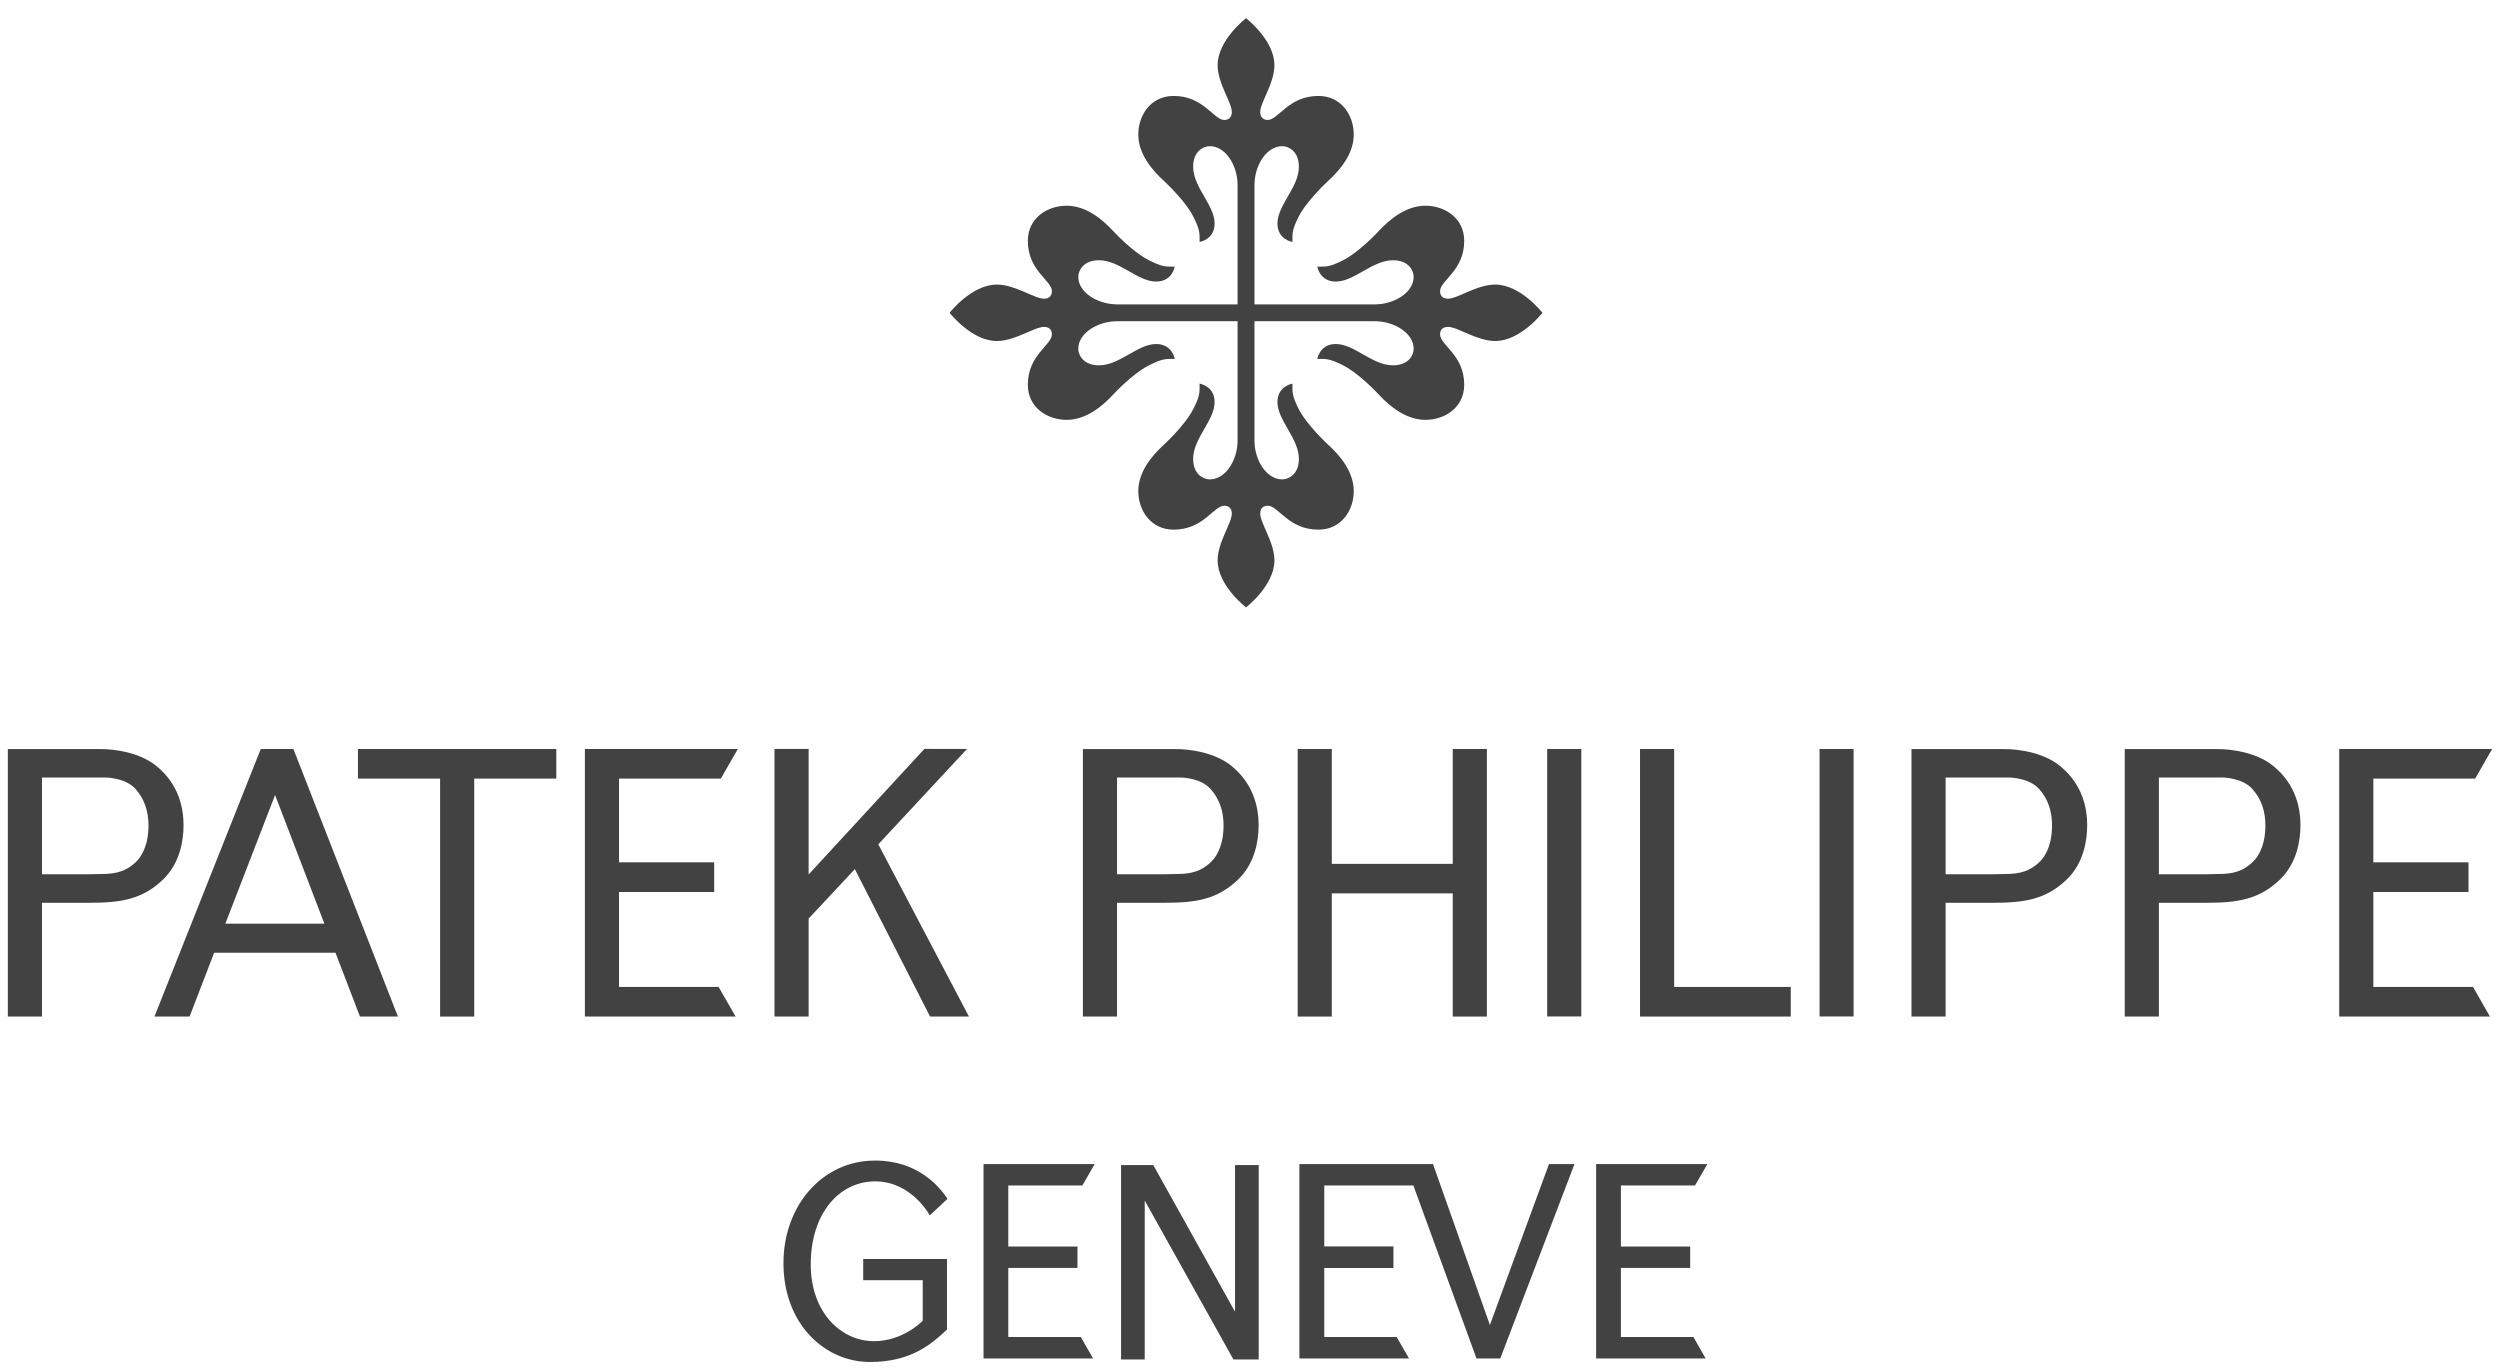
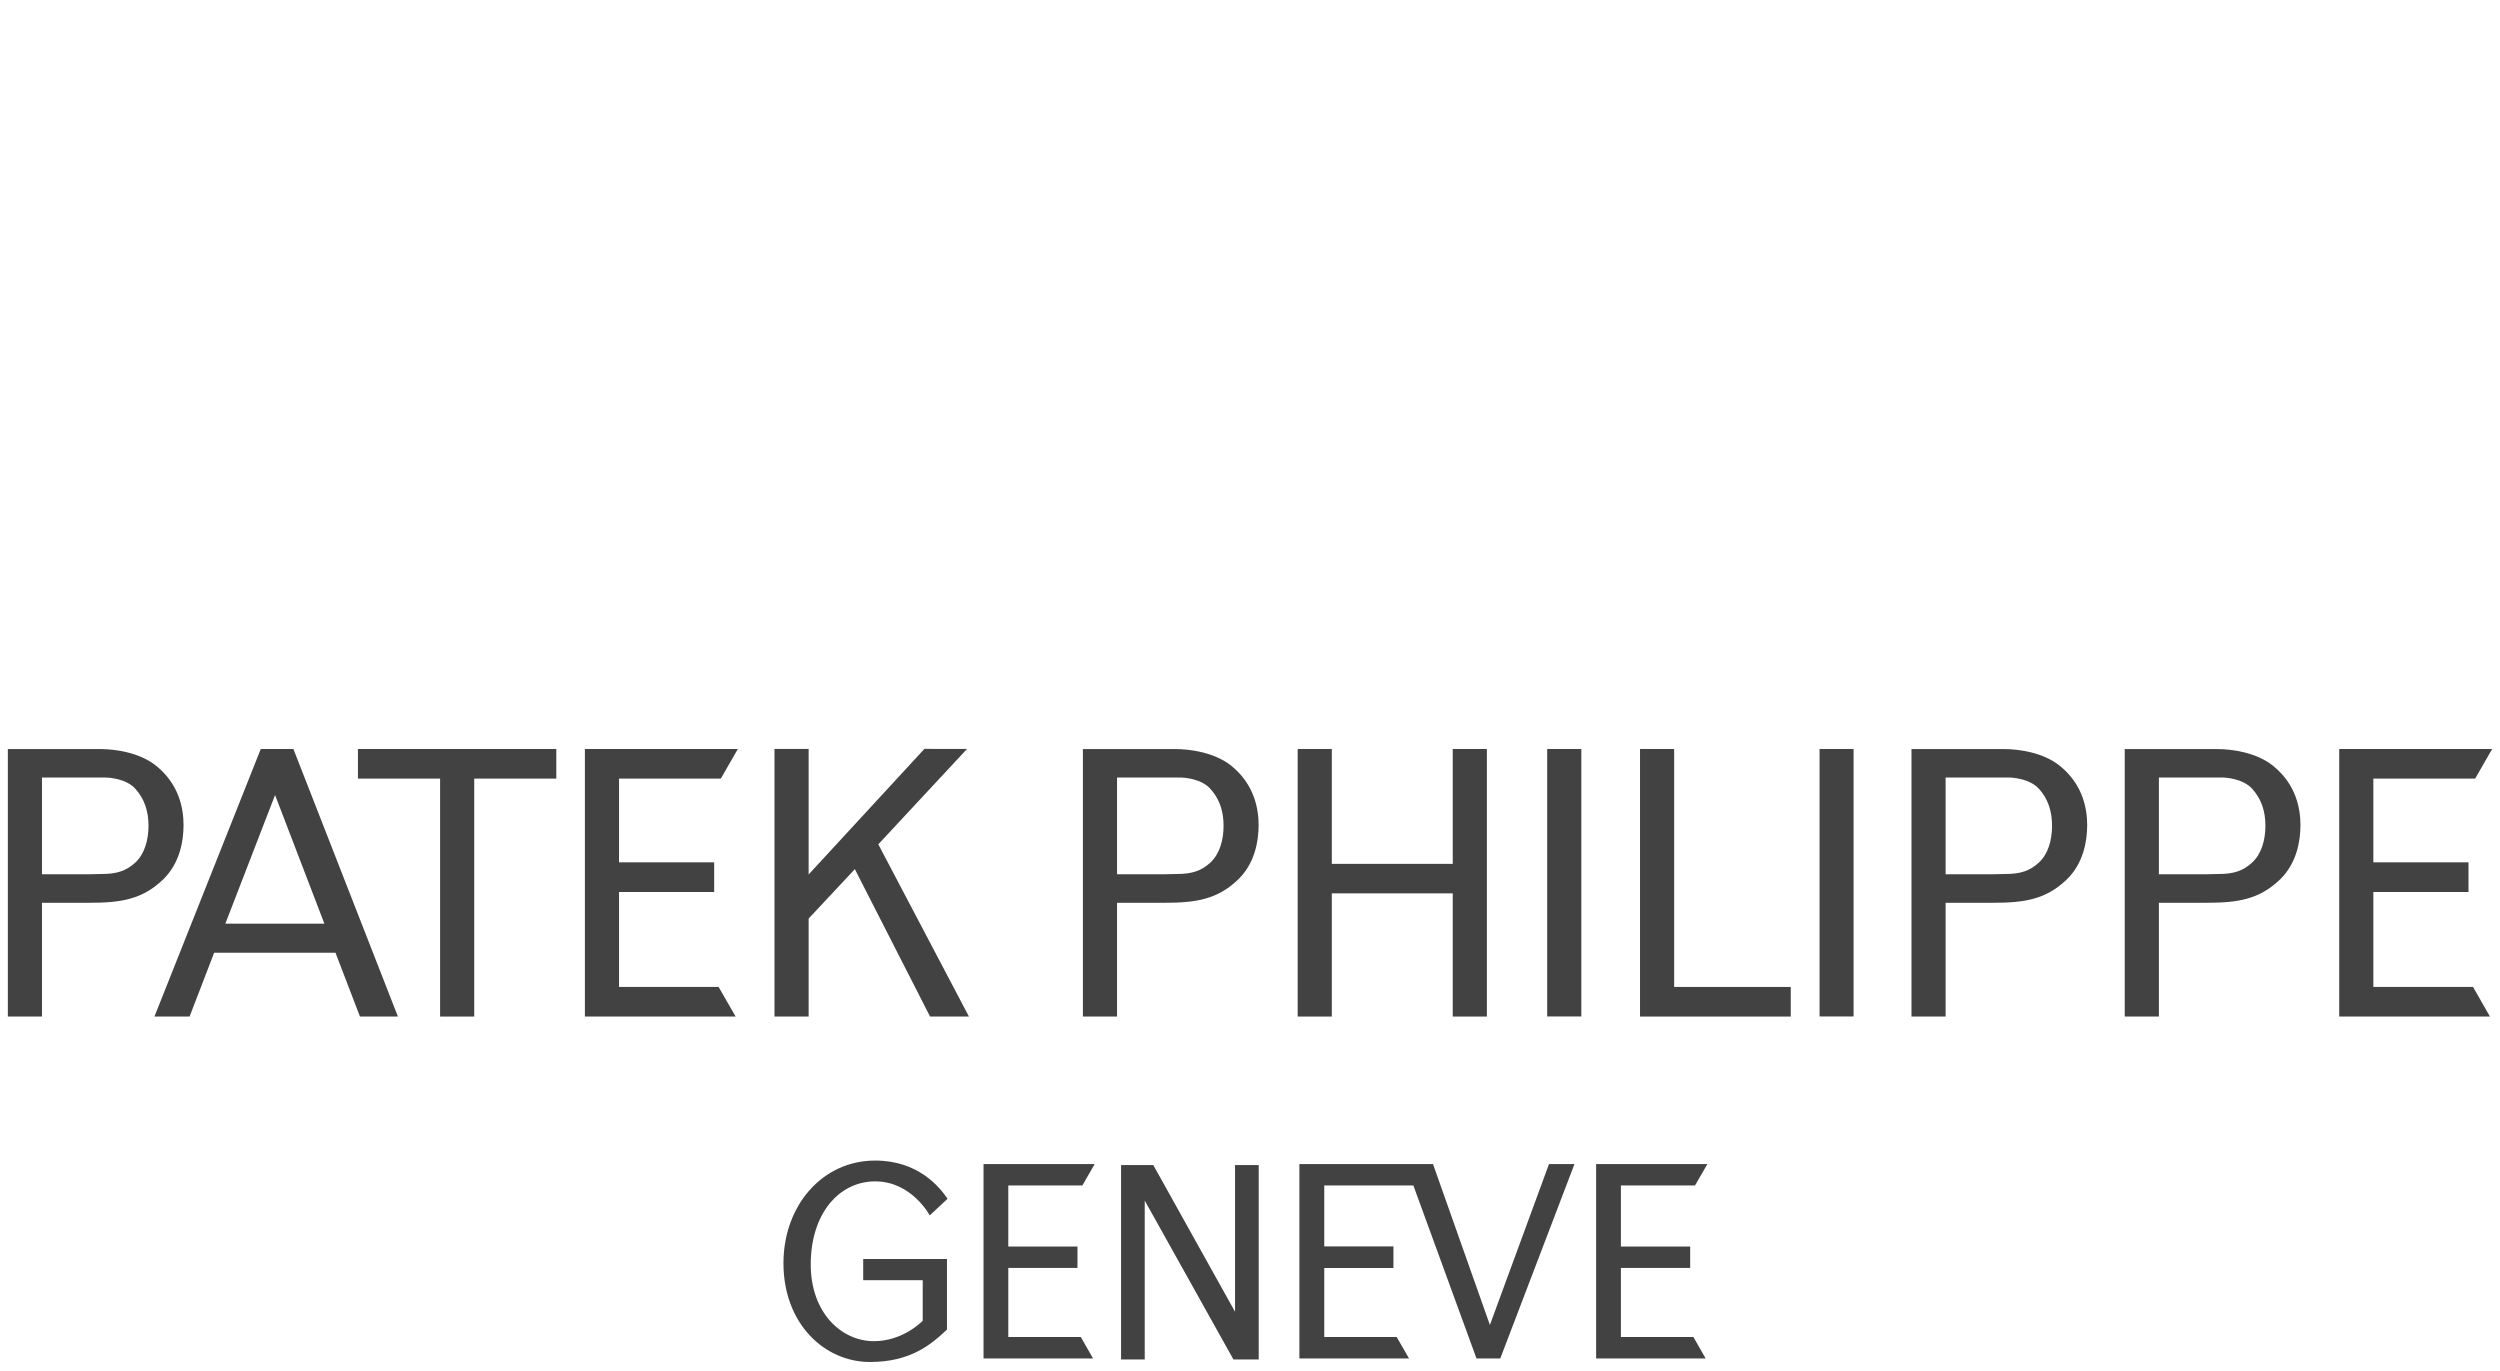
<svg xmlns="http://www.w3.org/2000/svg" width="175" height="96" viewBox="0 0 175 96" fill="none">
  <g clip-path="url(#clip0_1848_16706)">
    <path d="M23.484 66.69H14.991L13.271 71.159H10.811L18.254 52.429H20.538L27.854 71.159H25.197L23.484 66.69ZM15.773 64.659H22.708L19.255 55.651L15.773 64.659Z" fill="#424242" />
    <path d="M2.938 54.425V61.198H6.258C6.258 61.198 6.857 61.178 7.16 61.178C8.168 61.178 8.837 60.961 9.472 60.38C10.113 59.784 10.395 58.818 10.395 57.802C10.395 56.786 10.113 55.918 9.465 55.203C8.809 54.489 7.583 54.426 7.371 54.426C7.153 54.426 7.04 54.426 7.04 54.426L2.938 54.425ZM0.549 52.435H7.04C8.02 52.435 9.761 52.66 10.938 53.612C12.559 54.922 12.848 56.624 12.848 57.766C12.848 58.908 12.566 60.442 11.438 61.542C9.965 62.978 8.422 63.195 6.258 63.195H2.938V71.159H0.549V52.435Z" fill="#424242" />
    <path d="M90.837 52.429H93.227V60.47H101.692V52.429H104.081V71.159H101.692V62.536H93.227V71.159H90.837V52.429Z" fill="#424242" />
    <path d="M108.303 52.429H110.693V71.152H108.303V52.429Z" fill="#424242" />
    <path d="M114.802 52.429H117.191V69.086H125.353V71.159H114.802V52.429Z" fill="#424242" />
    <path d="M38.941 52.429V54.502H33.196V71.159H30.807V54.502H25.055V52.429H38.941Z" fill="#424242" />
    <path d="M51.649 52.429L50.458 54.502H43.332V60.365H49.992V62.438H43.332V69.086H50.303L51.494 71.159H40.942V52.429H51.649Z" fill="#424242" />
    <path d="M56.604 61.213L64.709 52.422L67.691 52.427L61.481 59.102L67.825 71.157H65.104L59.839 60.84L56.604 64.3V71.157H54.214V52.427H56.604V61.213Z" fill="#424242" />
    <path d="M78.193 54.425V61.198H81.513C81.513 61.198 82.112 61.178 82.415 61.178C83.43 61.178 84.099 60.961 84.727 60.38C85.368 59.784 85.65 58.818 85.65 57.802C85.65 56.786 85.368 55.918 84.712 55.203C84.064 54.489 82.838 54.426 82.619 54.426C82.408 54.426 82.295 54.426 82.295 54.426L78.193 54.425ZM75.803 52.435H82.295C83.275 52.435 85.022 52.66 86.2 53.612C87.814 54.922 88.103 56.624 88.103 57.766C88.103 58.908 87.821 60.442 86.693 61.542C85.22 62.978 83.676 63.195 81.513 63.195H78.193V71.159H75.803V52.435Z" fill="#424242" />
    <path d="M127.369 52.429H129.751V71.152H127.369V52.429Z" fill="#424242" />
    <path d="M136.193 54.425V61.198H139.513C139.513 61.198 140.105 61.178 140.415 61.178C141.423 61.178 142.093 60.961 142.72 60.38C143.368 59.784 143.643 58.818 143.643 57.802C143.643 56.786 143.368 55.918 142.713 55.203C142.057 54.489 140.831 54.426 140.62 54.426C140.408 54.426 140.295 54.426 140.295 54.426L136.193 54.425ZM133.804 52.435H140.295C141.282 52.435 143.016 52.66 144.193 53.612C145.814 54.922 146.103 56.624 146.103 57.766C146.103 58.908 145.821 60.442 144.694 61.542C143.22 62.978 141.67 63.195 139.513 63.195H136.193V71.159H133.804V52.435Z" fill="#424242" />
    <path d="M151.122 54.425V61.198H154.441C154.441 61.198 155.033 61.178 155.344 61.178C156.351 61.178 157.021 60.961 157.648 60.38C158.297 59.784 158.579 58.818 158.579 57.802C158.579 56.786 158.297 55.918 157.641 55.203C156.986 54.489 155.766 54.426 155.548 54.426C155.337 54.426 155.224 54.426 155.224 54.426L151.122 54.425ZM148.732 52.435H155.224C156.203 52.435 157.944 52.66 159.121 53.612C160.743 54.922 161.032 56.624 161.032 57.766C161.032 58.908 160.75 60.442 159.622 61.542C158.149 62.978 156.605 63.195 154.441 63.195H151.122V71.159H148.732V52.435Z" fill="#424242" />
    <path d="M174.452 52.429L173.26 54.502H166.134V60.365H172.795V62.438H166.134V69.086H173.112L174.296 71.159H163.745V52.429H174.452Z" fill="#424242" />
    <path d="M92.698 93.588H97.766L98.633 95.094H90.957V81.484H100.31L104.293 92.748L108.43 81.484H110.213L105.019 95.094H103.355L98.936 82.983H92.698V87.249H97.54V88.762H92.698V93.588Z" fill="#424242" />
    <path d="M76.628 81.484L75.768 82.983H70.581V87.256H75.423V88.755H70.581V93.588H75.655L76.515 95.094H68.847V81.484H76.628Z" fill="#424242" />
    <path d="M86.453 81.554H88.11V95.164H86.341L80.131 84.041V95.164H78.475V81.554H80.73L86.453 91.823V81.554Z" fill="#424242" />
    <path d="M119.517 81.484L118.65 82.983H113.463V87.256H118.312V88.755H113.463V93.588H118.537L119.397 95.094H111.729V81.484H119.517Z" fill="#424242" />
    <path d="M66.288 88.131V93.07C65.16 94.134 63.73 95.339 60.896 95.339C57.717 95.339 54.842 92.663 54.842 88.425C54.842 84.405 57.548 81.239 61.263 81.239C64.279 81.239 65.767 83.088 66.33 83.915L65.083 85.077C65.083 85.077 63.821 82.696 61.263 82.696C58.746 82.696 56.752 84.937 56.752 88.51C56.752 91.893 58.894 93.882 61.178 93.882C63.166 93.882 64.498 92.551 64.59 92.453V89.616H60.424V88.131H66.288Z" fill="#424242" />
-     <path d="M86.63 22.484H78.214C76.854 22.484 75.479 23.311 75.479 24.417C75.479 24.817 75.803 25.573 76.931 25.573C78.383 25.573 79.631 24.081 80.927 24.081C82.069 24.081 82.231 25.125 82.231 25.125C81.548 25.109 81.301 25.14 80.455 25.559C79.652 25.944 78.587 26.904 77.883 27.66C77.178 28.417 76.036 29.39 74.669 29.39C73.294 29.39 71.948 28.515 71.948 26.932C71.948 24.837 73.632 24.165 73.632 23.401C73.632 23.177 73.527 22.883 73.083 22.883C72.399 22.883 71.067 23.871 69.777 23.871C68.008 23.871 66.471 21.895 66.471 21.895C66.471 21.895 68.008 19.92 69.777 19.92C71.067 19.92 72.399 20.908 73.083 20.908C73.527 20.908 73.632 20.613 73.632 20.382C73.632 19.633 71.948 18.953 71.948 16.859C71.948 15.276 73.294 14.4 74.669 14.4C76.036 14.4 77.178 15.374 77.883 16.131C78.587 16.887 79.652 17.847 80.455 18.232C81.301 18.652 81.548 18.68 82.231 18.666C82.231 18.666 82.069 19.71 80.927 19.71C79.631 19.71 78.383 18.218 76.931 18.218C75.803 18.218 75.479 18.974 75.479 19.373C75.479 20.487 76.854 21.307 78.214 21.307H86.63V12.943C86.63 11.591 85.798 10.232 84.684 10.232C84.283 10.232 83.521 10.547 83.521 11.675C83.521 13.111 85.023 14.358 85.023 15.647C85.023 16.775 83.972 16.936 83.972 16.936C83.988 16.256 83.957 16.018 83.536 15.171C83.148 14.379 82.182 13.321 81.421 12.614C80.66 11.914 79.68 10.779 79.68 9.42C79.68 8.054 80.561 6.716 82.154 6.716C84.261 6.716 84.945 8.397 85.706 8.397C85.932 8.397 86.228 8.285 86.228 7.844C86.228 7.164 85.234 5.84 85.234 4.559C85.234 2.8 87.222 1.273 87.222 1.273C87.222 1.273 89.209 2.8 89.209 4.559C89.209 5.84 88.216 7.164 88.216 7.844C88.216 8.285 88.512 8.397 88.737 8.397C89.498 8.397 90.182 6.716 92.29 6.716C93.882 6.716 94.763 8.054 94.763 9.42C94.763 10.779 93.784 11.914 93.022 12.614C92.261 13.321 91.296 14.379 90.901 15.171C90.485 16.018 90.457 16.256 90.471 16.936C90.471 16.936 89.421 16.775 89.421 15.647C89.421 14.358 90.922 13.111 90.922 11.675C90.922 10.548 90.161 10.232 89.759 10.232C88.645 10.232 87.814 11.591 87.814 12.943V21.307H96.229C97.583 21.307 98.957 20.487 98.957 19.373C98.957 18.974 98.64 18.218 97.505 18.218C96.06 18.218 94.806 19.71 93.509 19.71C92.367 19.71 92.212 18.666 92.212 18.666C92.895 18.681 93.142 18.651 93.988 18.232C94.784 17.847 95.849 16.887 96.553 16.131C97.265 15.374 98.407 14.4 99.775 14.4C101.149 14.4 102.495 15.276 102.495 16.859C102.495 18.953 100.804 19.633 100.804 20.382C100.804 20.614 100.91 20.908 101.36 20.908C102.044 20.908 103.376 19.92 104.666 19.92C106.435 19.92 107.972 21.895 107.972 21.895C107.972 21.895 106.435 23.871 104.666 23.871C103.376 23.871 102.044 22.883 101.36 22.883C100.909 22.883 100.804 23.177 100.804 23.401C100.804 24.165 102.495 24.837 102.495 26.932C102.495 28.515 101.149 29.39 99.775 29.39C98.407 29.39 97.265 28.417 96.553 27.66C95.849 26.904 94.784 25.944 93.988 25.559C93.142 25.138 92.895 25.11 92.212 25.125C92.212 25.125 92.367 24.081 93.509 24.081C94.806 24.081 96.06 25.573 97.505 25.573C98.64 25.573 98.957 24.817 98.957 24.417C98.957 23.311 97.583 22.484 96.229 22.484H87.814V30.848C87.814 32.199 88.645 33.558 89.759 33.558C90.161 33.558 90.922 33.243 90.922 32.122C90.922 30.679 89.421 29.433 89.421 28.144C89.421 27.016 90.471 26.855 90.471 26.855C90.456 27.534 90.486 27.779 90.901 28.62C91.296 29.412 92.261 30.476 93.022 31.177C93.784 31.877 94.763 33.012 94.763 34.378C94.763 35.737 93.882 37.075 92.29 37.075C90.182 37.075 89.498 35.401 88.737 35.401C88.512 35.401 88.216 35.506 88.216 35.947C88.216 36.626 89.209 37.95 89.209 39.232C89.209 40.99 87.222 42.517 87.222 42.517C87.222 42.517 85.234 40.99 85.234 39.232C85.234 37.95 86.228 36.626 86.228 35.947C86.228 35.506 85.932 35.401 85.706 35.401C84.945 35.401 84.261 37.075 82.154 37.075C80.561 37.075 79.68 35.737 79.68 34.378C79.68 33.012 80.66 31.877 81.421 31.177C82.182 30.476 83.148 29.412 83.536 28.62C83.959 27.779 83.987 27.534 83.972 26.855C83.972 26.855 85.023 27.016 85.023 28.144C85.023 29.433 83.521 30.679 83.521 32.122C83.521 33.243 84.282 33.558 84.684 33.558C85.798 33.558 86.63 32.199 86.63 30.848V22.484Z" fill="#424242" />
  </g>
  <defs>
    <clipPath id="clip0_1848_16706">
      <rect width="175" height="95.156" fill="white" transform="translate(0 0.728)" />
    </clipPath>
  </defs>
</svg>